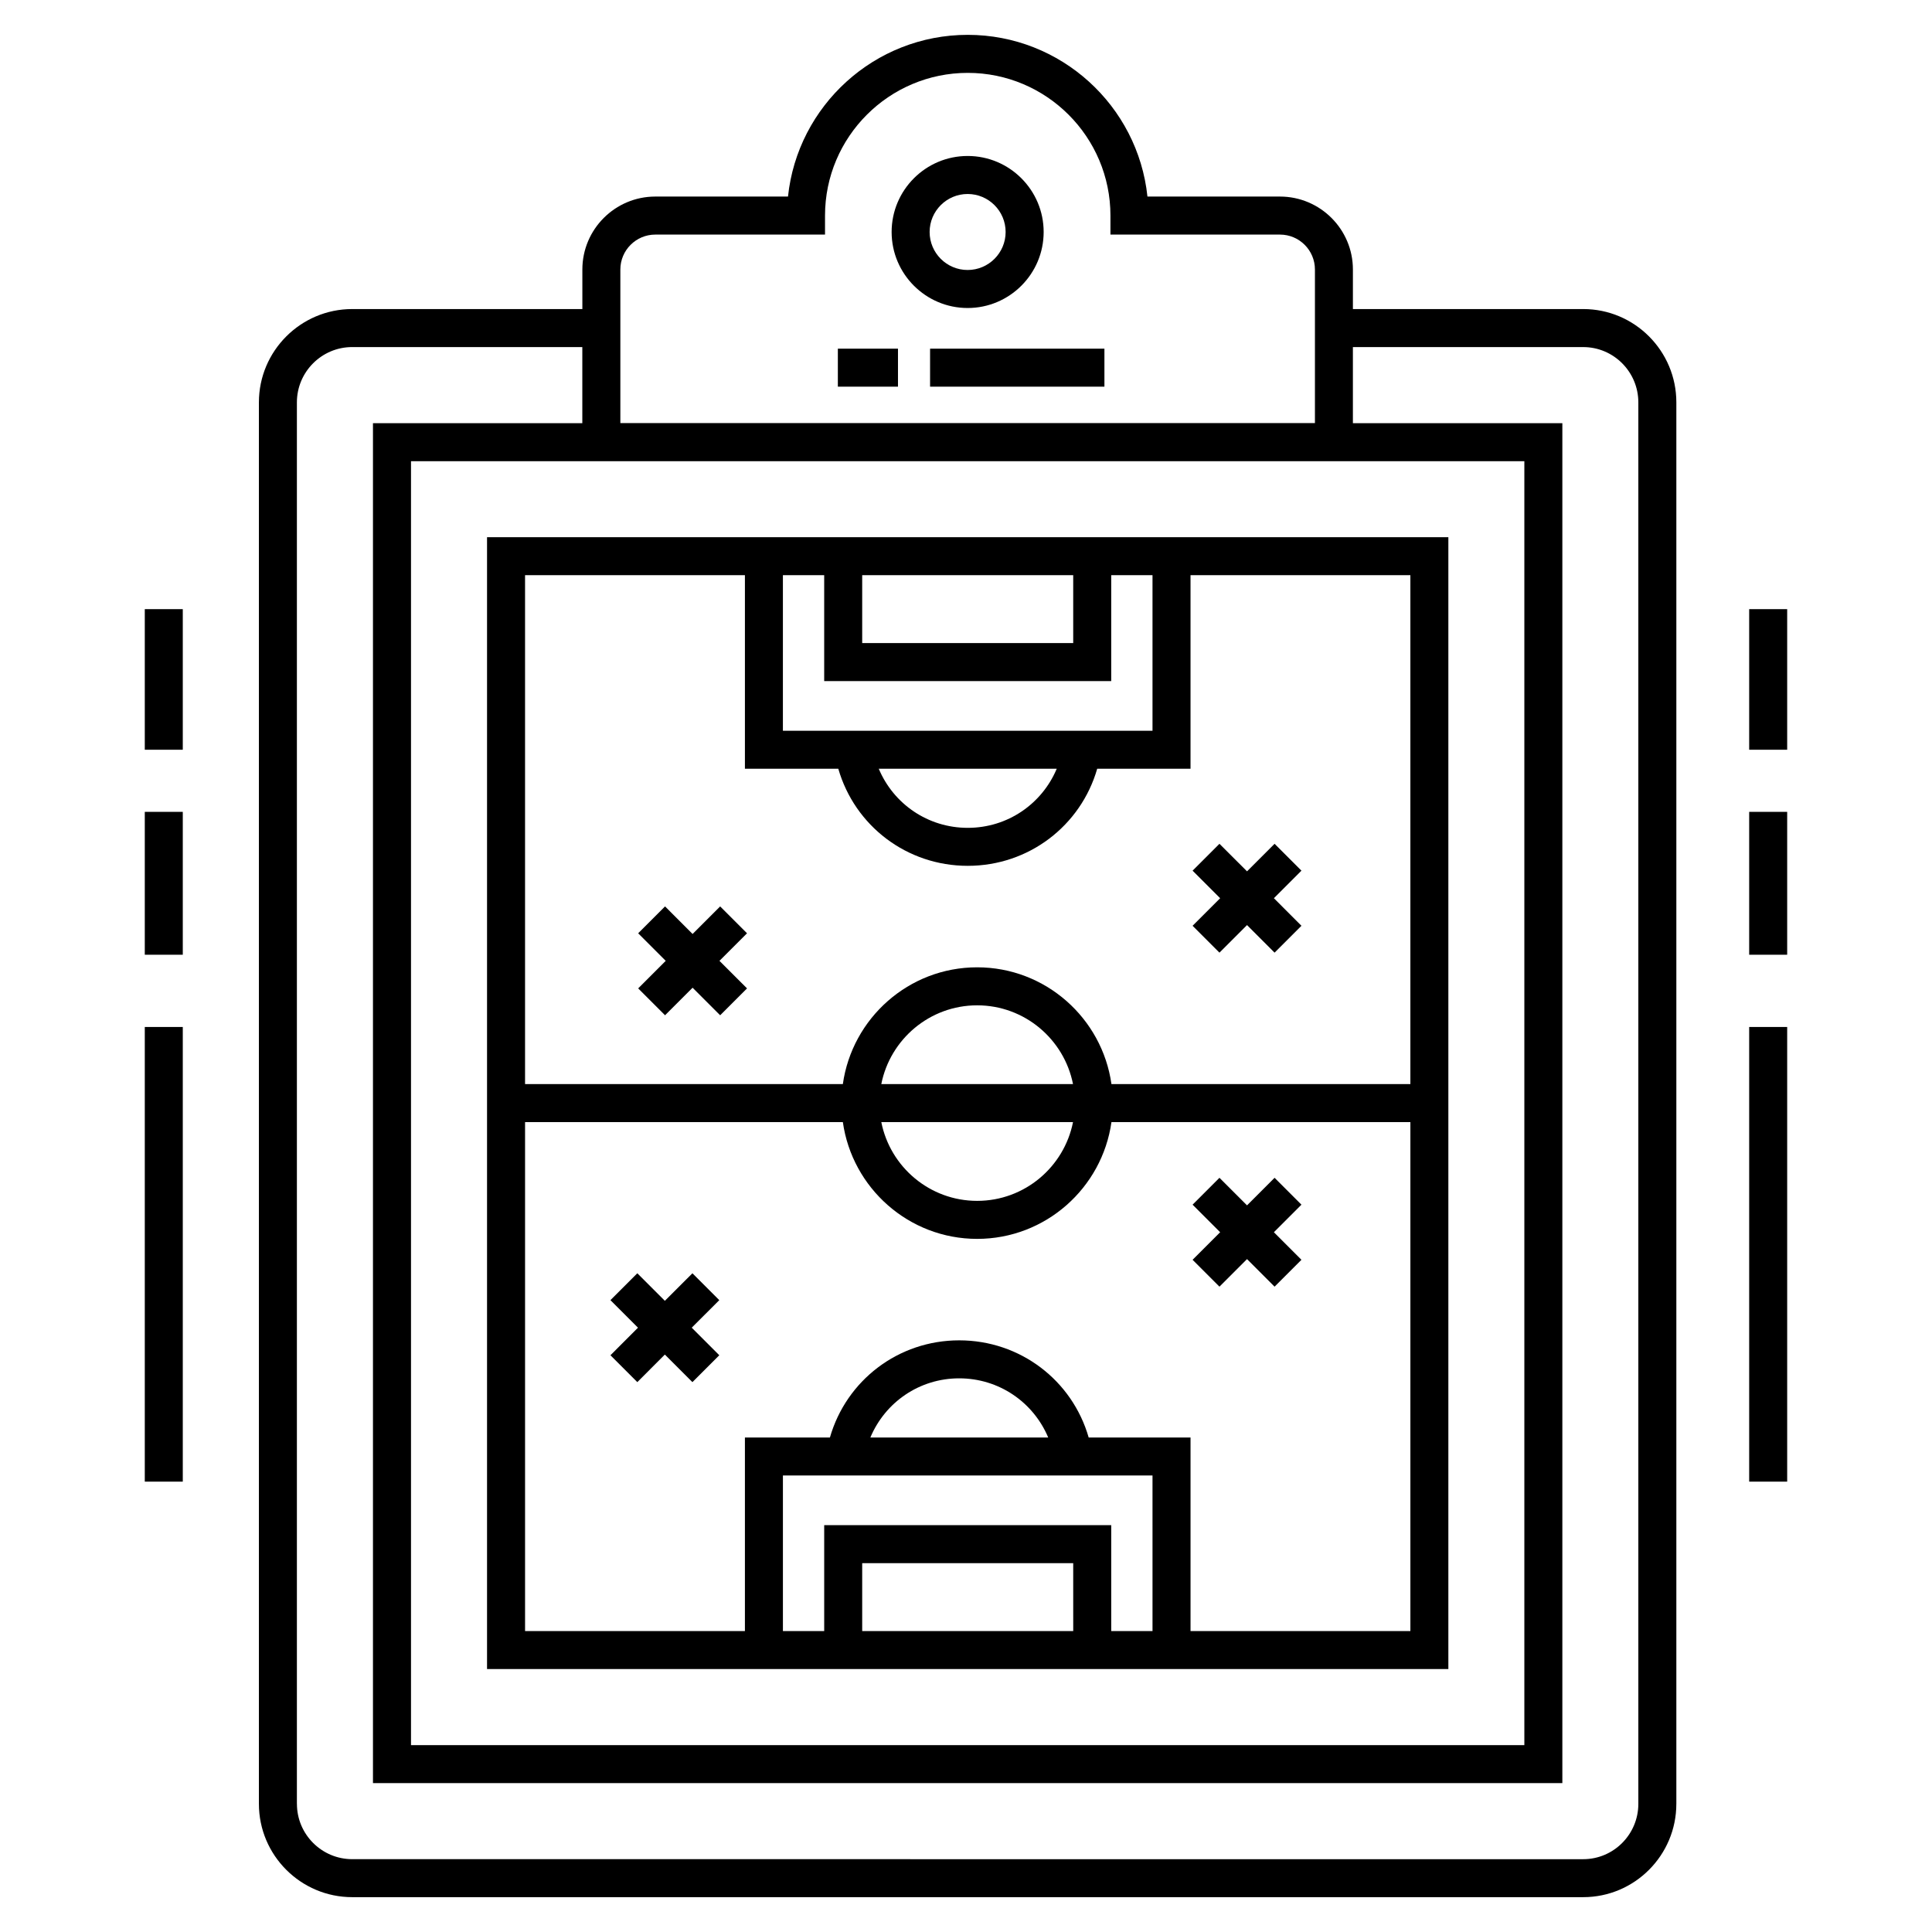
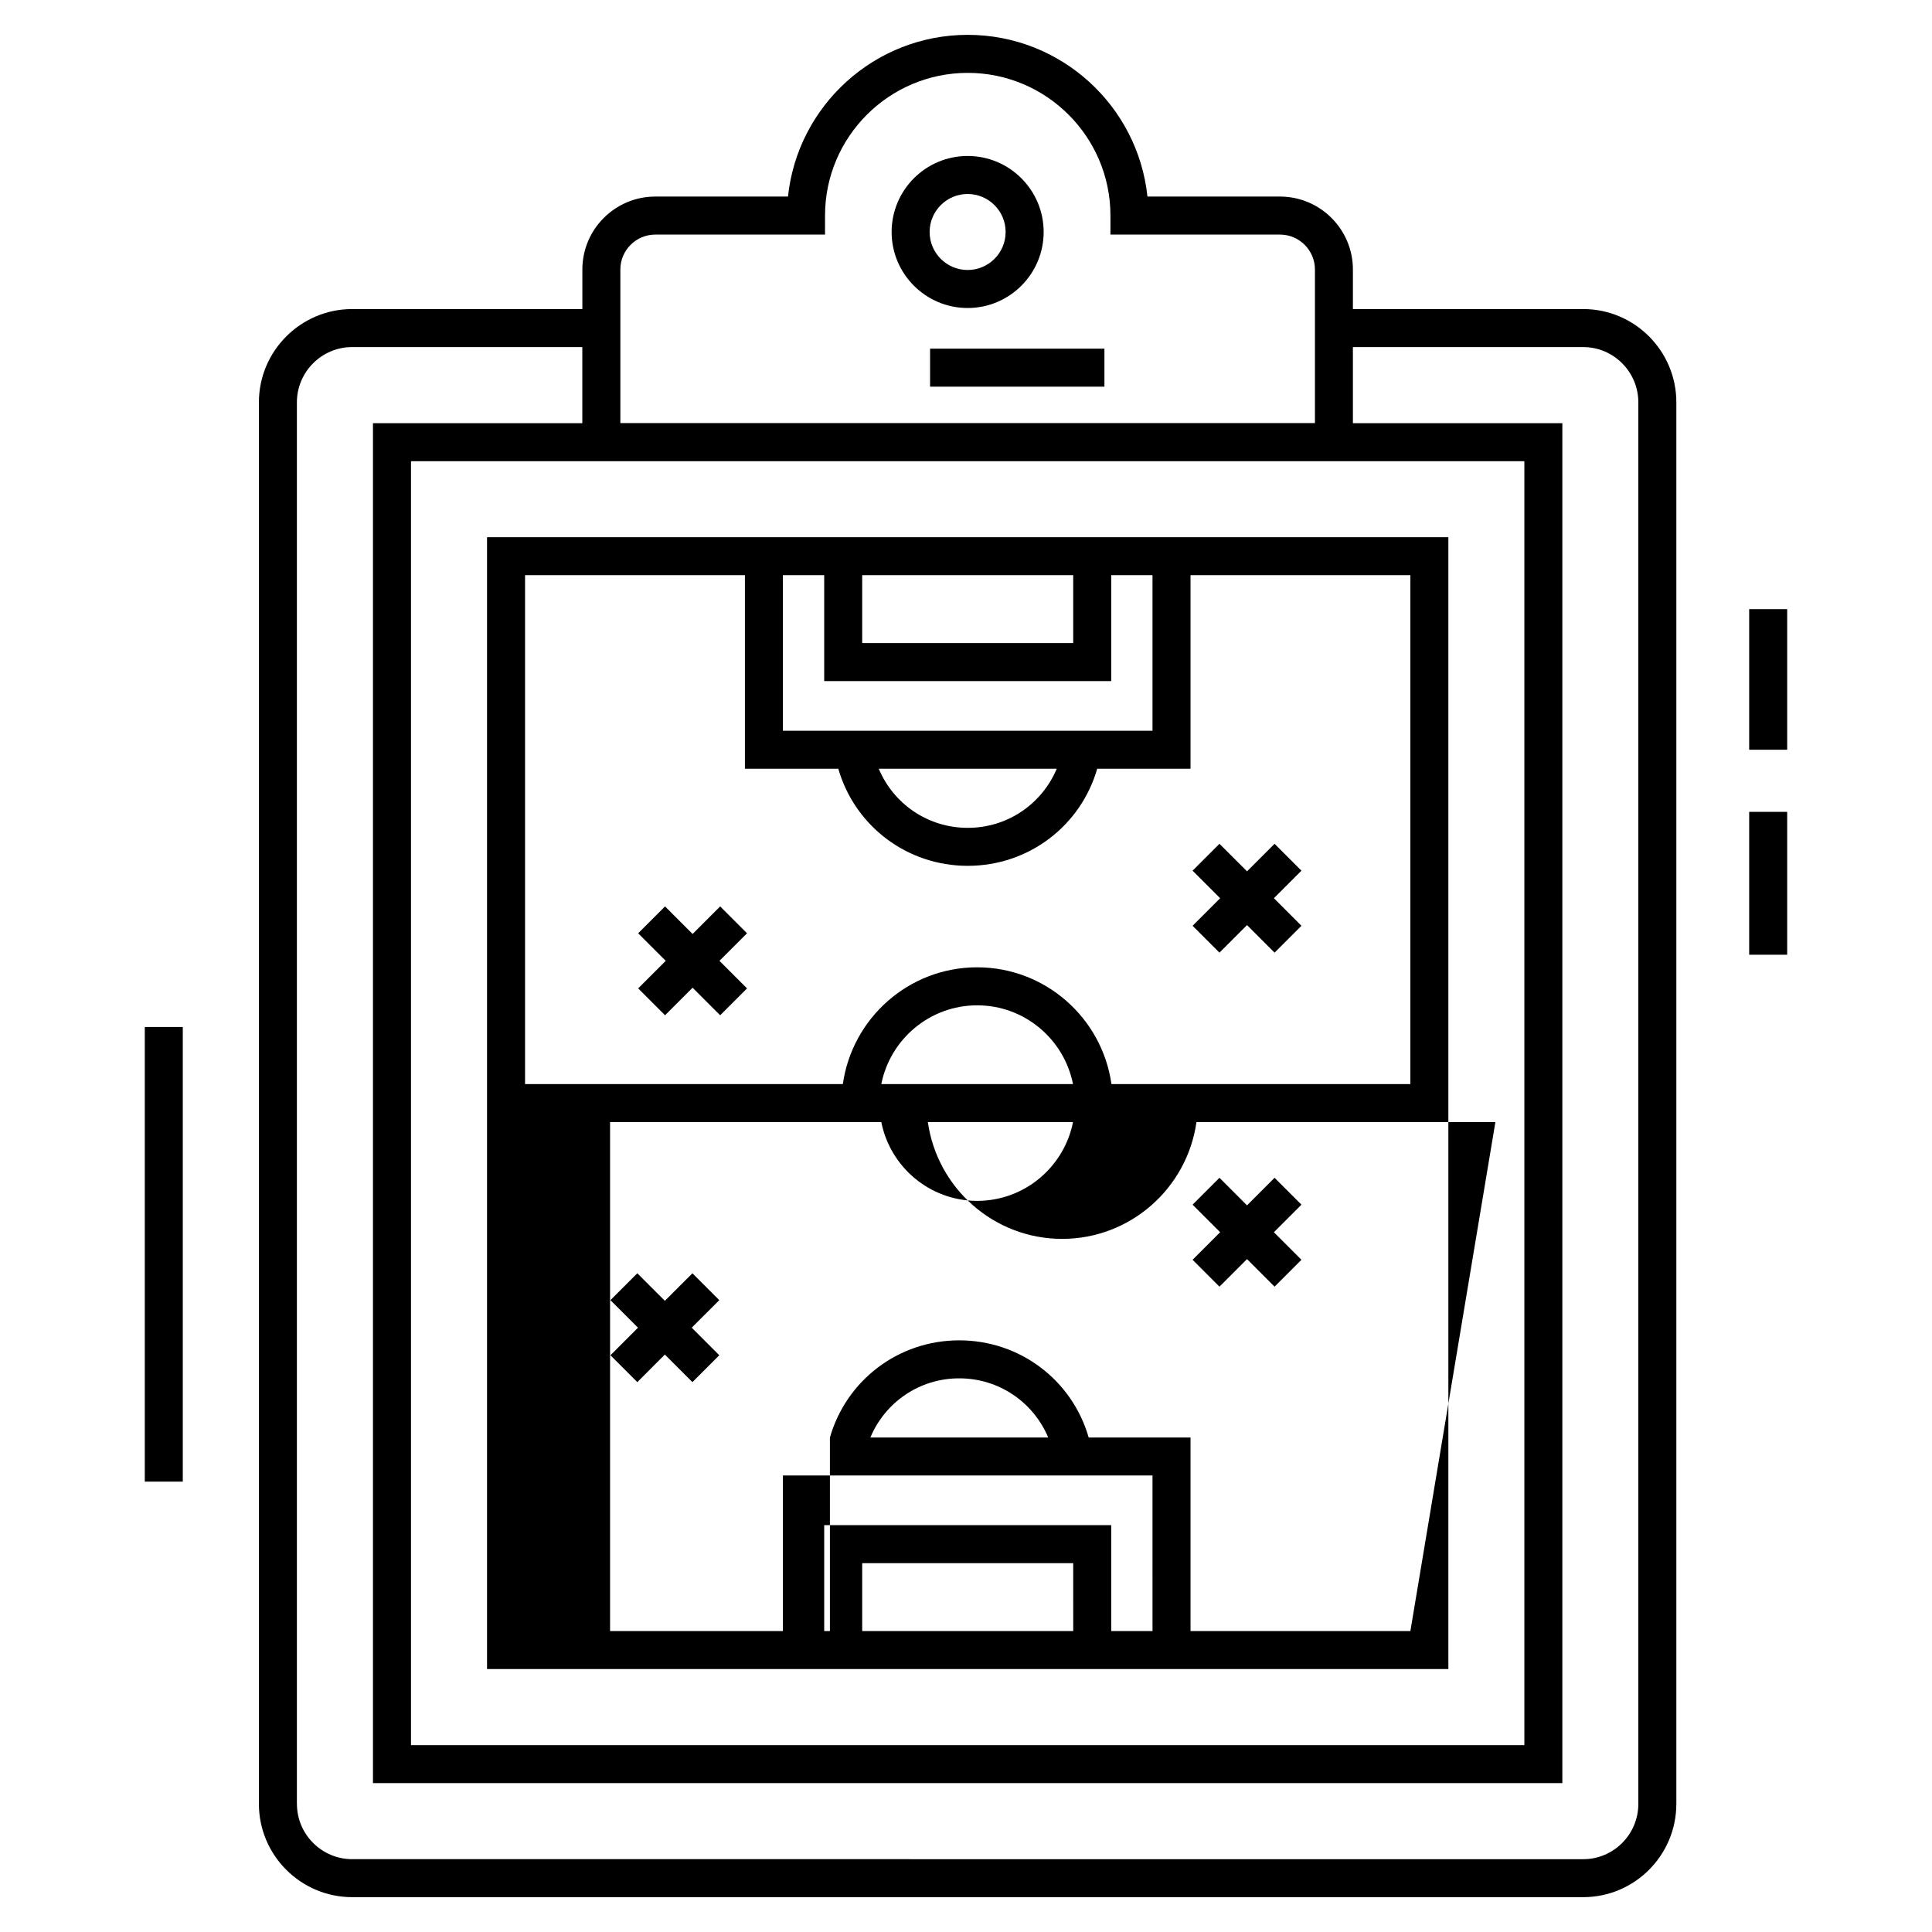
<svg xmlns="http://www.w3.org/2000/svg" fill="#000000" width="800px" height="800px" version="1.1" viewBox="144 144 512 512">
  <g>
    <path d="m588.25 622.04v-371.41c0-13.637-11.07-24.727-24.676-24.727h-61.039v-10.48c0-10.66-8.672-19.332-19.332-19.332h-35.117c-2.523-24.047-22.922-42.855-47.629-42.855-24.707 0-45.105 18.805-47.629 42.855h-35.164c-10.66 0-19.332 8.672-19.332 19.332v10.48h-60.992c-13.633 0-24.727 11.094-24.727 24.727v371.41c0 13.637 11.094 24.727 24.727 24.727h326.23c13.605 0 24.676-11.09 24.676-24.727zm-279.85-406.61c0-5.109 4.152-9.262 9.262-9.262h44.977v-5.035c0-20.855 16.969-37.82 37.82-37.82 20.855 0 37.82 16.965 37.82 37.82v5.035h44.93c5.109 0 9.262 4.152 9.262 9.262v40.695h-184.07v-40.695zm239.57 50.793v340.25l-295.05 0.004v-340.25zm-325.29 355.82v-371.41c0-8.078 6.574-14.656 14.652-14.656h60.988v20.168l-55.48 0.004v360.39h315.2v-360.39h-55.508v-20.168h61.039c8.055 0 14.605 6.574 14.605 14.656v371.41c0 8.078-6.551 14.656-14.605 14.656l-326.23-0.004c-8.078 0-14.652-6.578-14.652-14.656z" />
    <path d="m420.58 205.48c0-11.109-9.035-20.145-20.145-20.145s-20.145 9.035-20.145 20.145 9.035 20.145 20.145 20.145c11.105 0 20.145-9.035 20.145-20.145zm-30.219 0c0-5.555 4.516-10.07 10.07-10.07 5.555 0 10.07 4.516 10.07 10.07s-4.516 10.07-10.07 10.07c-5.551 0.004-10.07-4.516-10.07-10.07z" />
-     <path d="m527.83 286.36h-254.76v299.96h254.76zm-155.34 10.07h55.922v17.996h-55.922zm-21.012 0h10.941v28.066h76.066v-28.066h10.941v41.223h-97.949zm72.566 51.297c-3.922 9.32-13.016 15.66-23.582 15.66-10.57 0-19.664-6.34-23.582-15.66zm4.367 228.52h-55.922v-17.996h55.922l0.004 17.996zm21.016 0h-10.941v-28.07l-76.066 0.004v28.07h-10.941v-41.227h97.945zm-74.773-51.297c3.91-9.328 12.988-15.676 23.539-15.676 10.574 0 19.672 6.348 23.59 15.676zm143.11 51.297h-58.262v-51.297h-26.992c-4.356-15.141-18.145-25.746-34.312-25.746-16.141 0-29.91 10.605-34.262 25.746h-22.527v51.297h-58.262v-134.88h84.219c2.461 17.461 17.461 30.949 35.59 30.949 18.129 0 33.129-13.488 35.59-30.949h79.219zm-89.406-134.88c-2.352 11.883-12.84 20.875-25.402 20.875s-23.051-8.992-25.402-20.875zm-50.805-10.07c2.352-11.883 12.84-20.875 25.402-20.875 12.566 0 23.051 8.992 25.402 20.875zm140.21 0h-79.219c-2.461-17.461-17.461-30.949-35.59-30.949-18.129 0-33.129 13.488-35.59 30.949h-84.219v-134.87h58.266v51.293h24.746c4.359 15.137 18.145 25.734 34.309 25.734 16.16 0 29.945-10.598 34.309-25.734h24.727v-51.293h58.262z" />
+     <path d="m527.83 286.36h-254.76v299.96h254.76zm-155.34 10.07h55.922v17.996h-55.922zm-21.012 0h10.941v28.066h76.066v-28.066h10.941v41.223h-97.949zm72.566 51.297c-3.922 9.32-13.016 15.66-23.582 15.66-10.57 0-19.664-6.34-23.582-15.66zm4.367 228.52h-55.922v-17.996h55.922l0.004 17.996zm21.016 0h-10.941v-28.07l-76.066 0.004v28.07h-10.941v-41.227h97.945zm-74.773-51.297c3.91-9.328 12.988-15.676 23.539-15.676 10.574 0 19.672 6.348 23.59 15.676zm143.11 51.297h-58.262v-51.297h-26.992c-4.356-15.141-18.145-25.746-34.312-25.746-16.141 0-29.91 10.605-34.262 25.746v51.297h-58.262v-134.88h84.219c2.461 17.461 17.461 30.949 35.59 30.949 18.129 0 33.129-13.488 35.59-30.949h79.219zm-89.406-134.88c-2.352 11.883-12.84 20.875-25.402 20.875s-23.051-8.992-25.402-20.875zm-50.805-10.07c2.352-11.883 12.84-20.875 25.402-20.875 12.566 0 23.051 8.992 25.402 20.875zm140.21 0h-79.219c-2.461-17.461-17.461-30.949-35.59-30.949-18.129 0-33.129 13.488-35.59 30.949h-84.219v-134.87h58.266v51.293h24.746c4.359 15.137 18.145 25.734 34.309 25.734 16.16 0 29.945-10.598 34.309-25.734h24.727v-51.293h58.262z" />
    <path d="m467.17 396.46 7.305-7.305 7.301 7.305 7.121-7.121-7.301-7.305 7.301-7.301-7.121-7.121-7.301 7.301-7.305-7.301-7.121 7.121 7.305 7.301-7.305 7.305z" />
    <path d="m334.85 384.21-7.305 7.305-7.301-7.305-7.121 7.121 7.301 7.305-7.301 7.301 7.121 7.121 7.301-7.301 7.305 7.301 7.121-7.121-7.305-7.301 7.305-7.305z" />
    <path d="m327.5 481.43-7.305 7.301-7.301-7.301-7.121 7.121 7.301 7.301-7.301 7.305 7.121 7.121 7.301-7.305 7.305 7.305 7.121-7.121-7.305-7.305 7.305-7.301z" />
    <path d="m467.17 484.98 7.305-7.305 7.301 7.305 7.121-7.121-7.301-7.305 7.301-7.301-7.121-7.125-7.301 7.305-7.305-7.305-7.121 7.125 7.305 7.301-7.305 7.305z" />
    <path d="m182.37 416.16h10.07v120.49h-10.07z" />
-     <path d="m182.37 359.15h10.07v37.863h-10.07z" />
-     <path d="m182.37 305.43h10.07v37.258h-10.07z" />
    <path d="m390.48 236.4h46.203v10.07h-46.203z" />
-     <path d="m366.04 236.4h15.934v10.07h-15.934z" />
-     <path d="m607.55 416.16h10.07v120.49h-10.07z" />
    <path d="m607.55 359.15h10.07v37.863h-10.07z" />
    <path d="m607.55 305.43h10.07v37.258h-10.07z" />
  </g>
</svg>